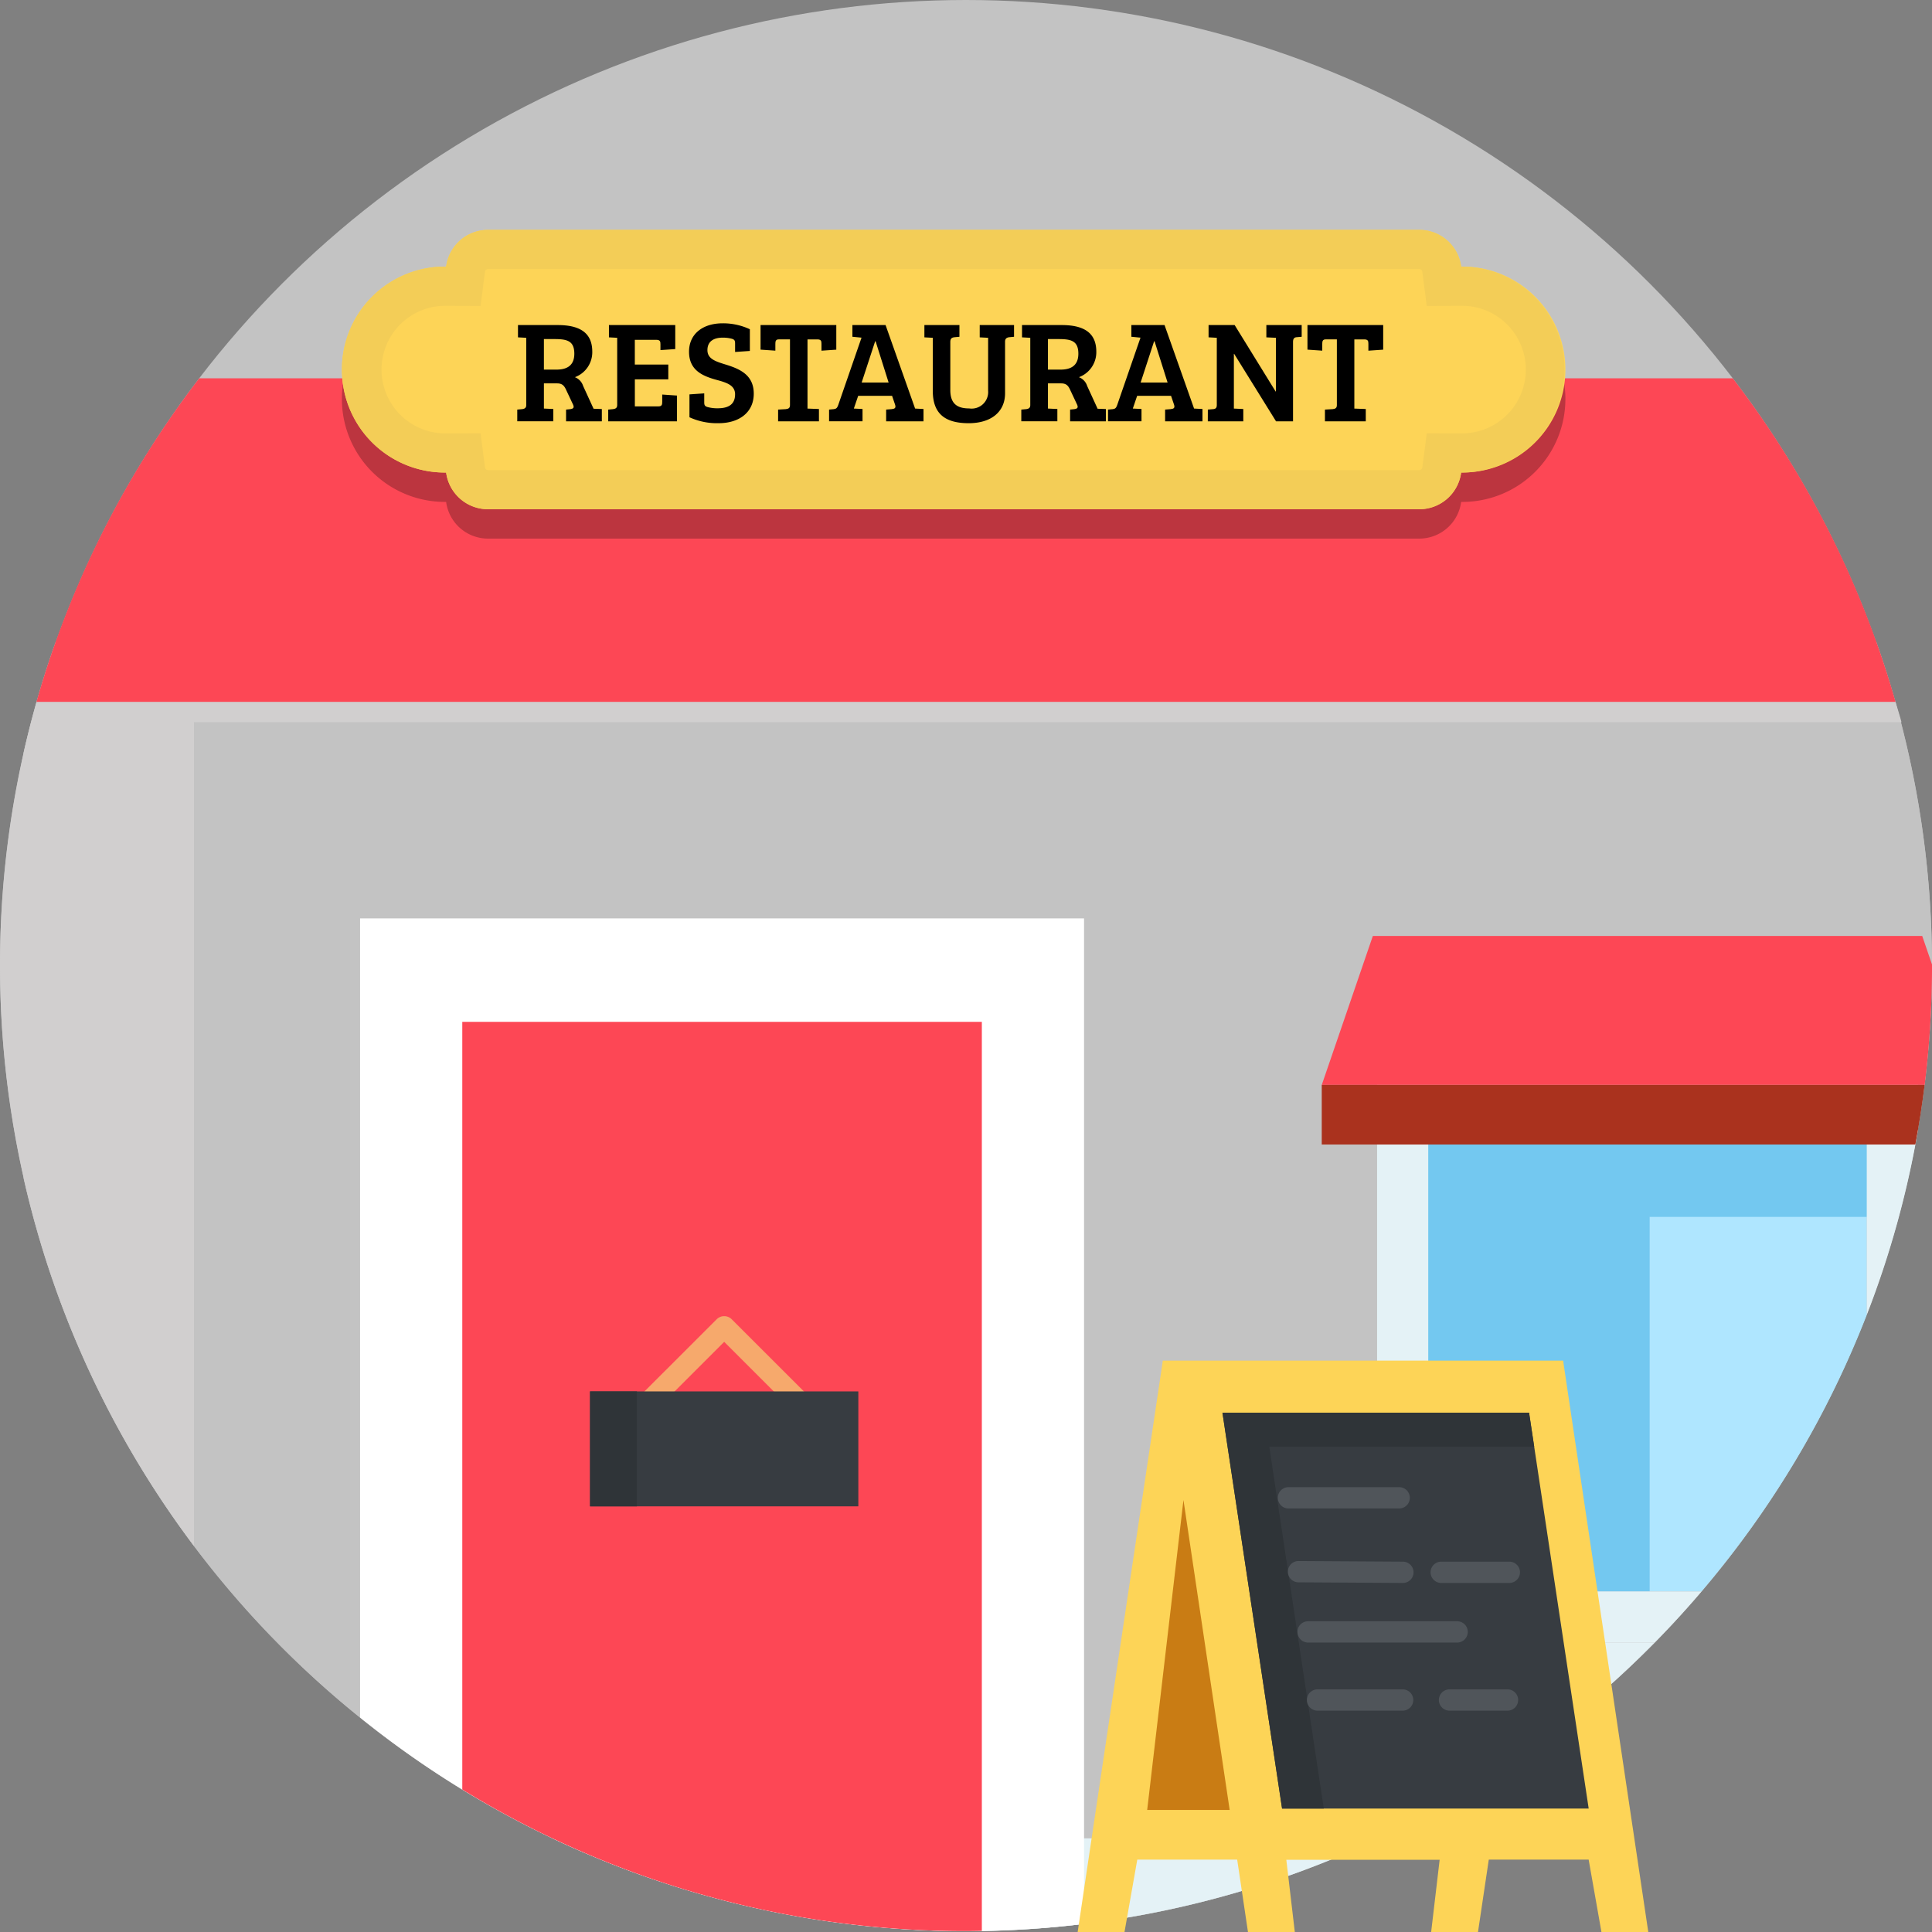
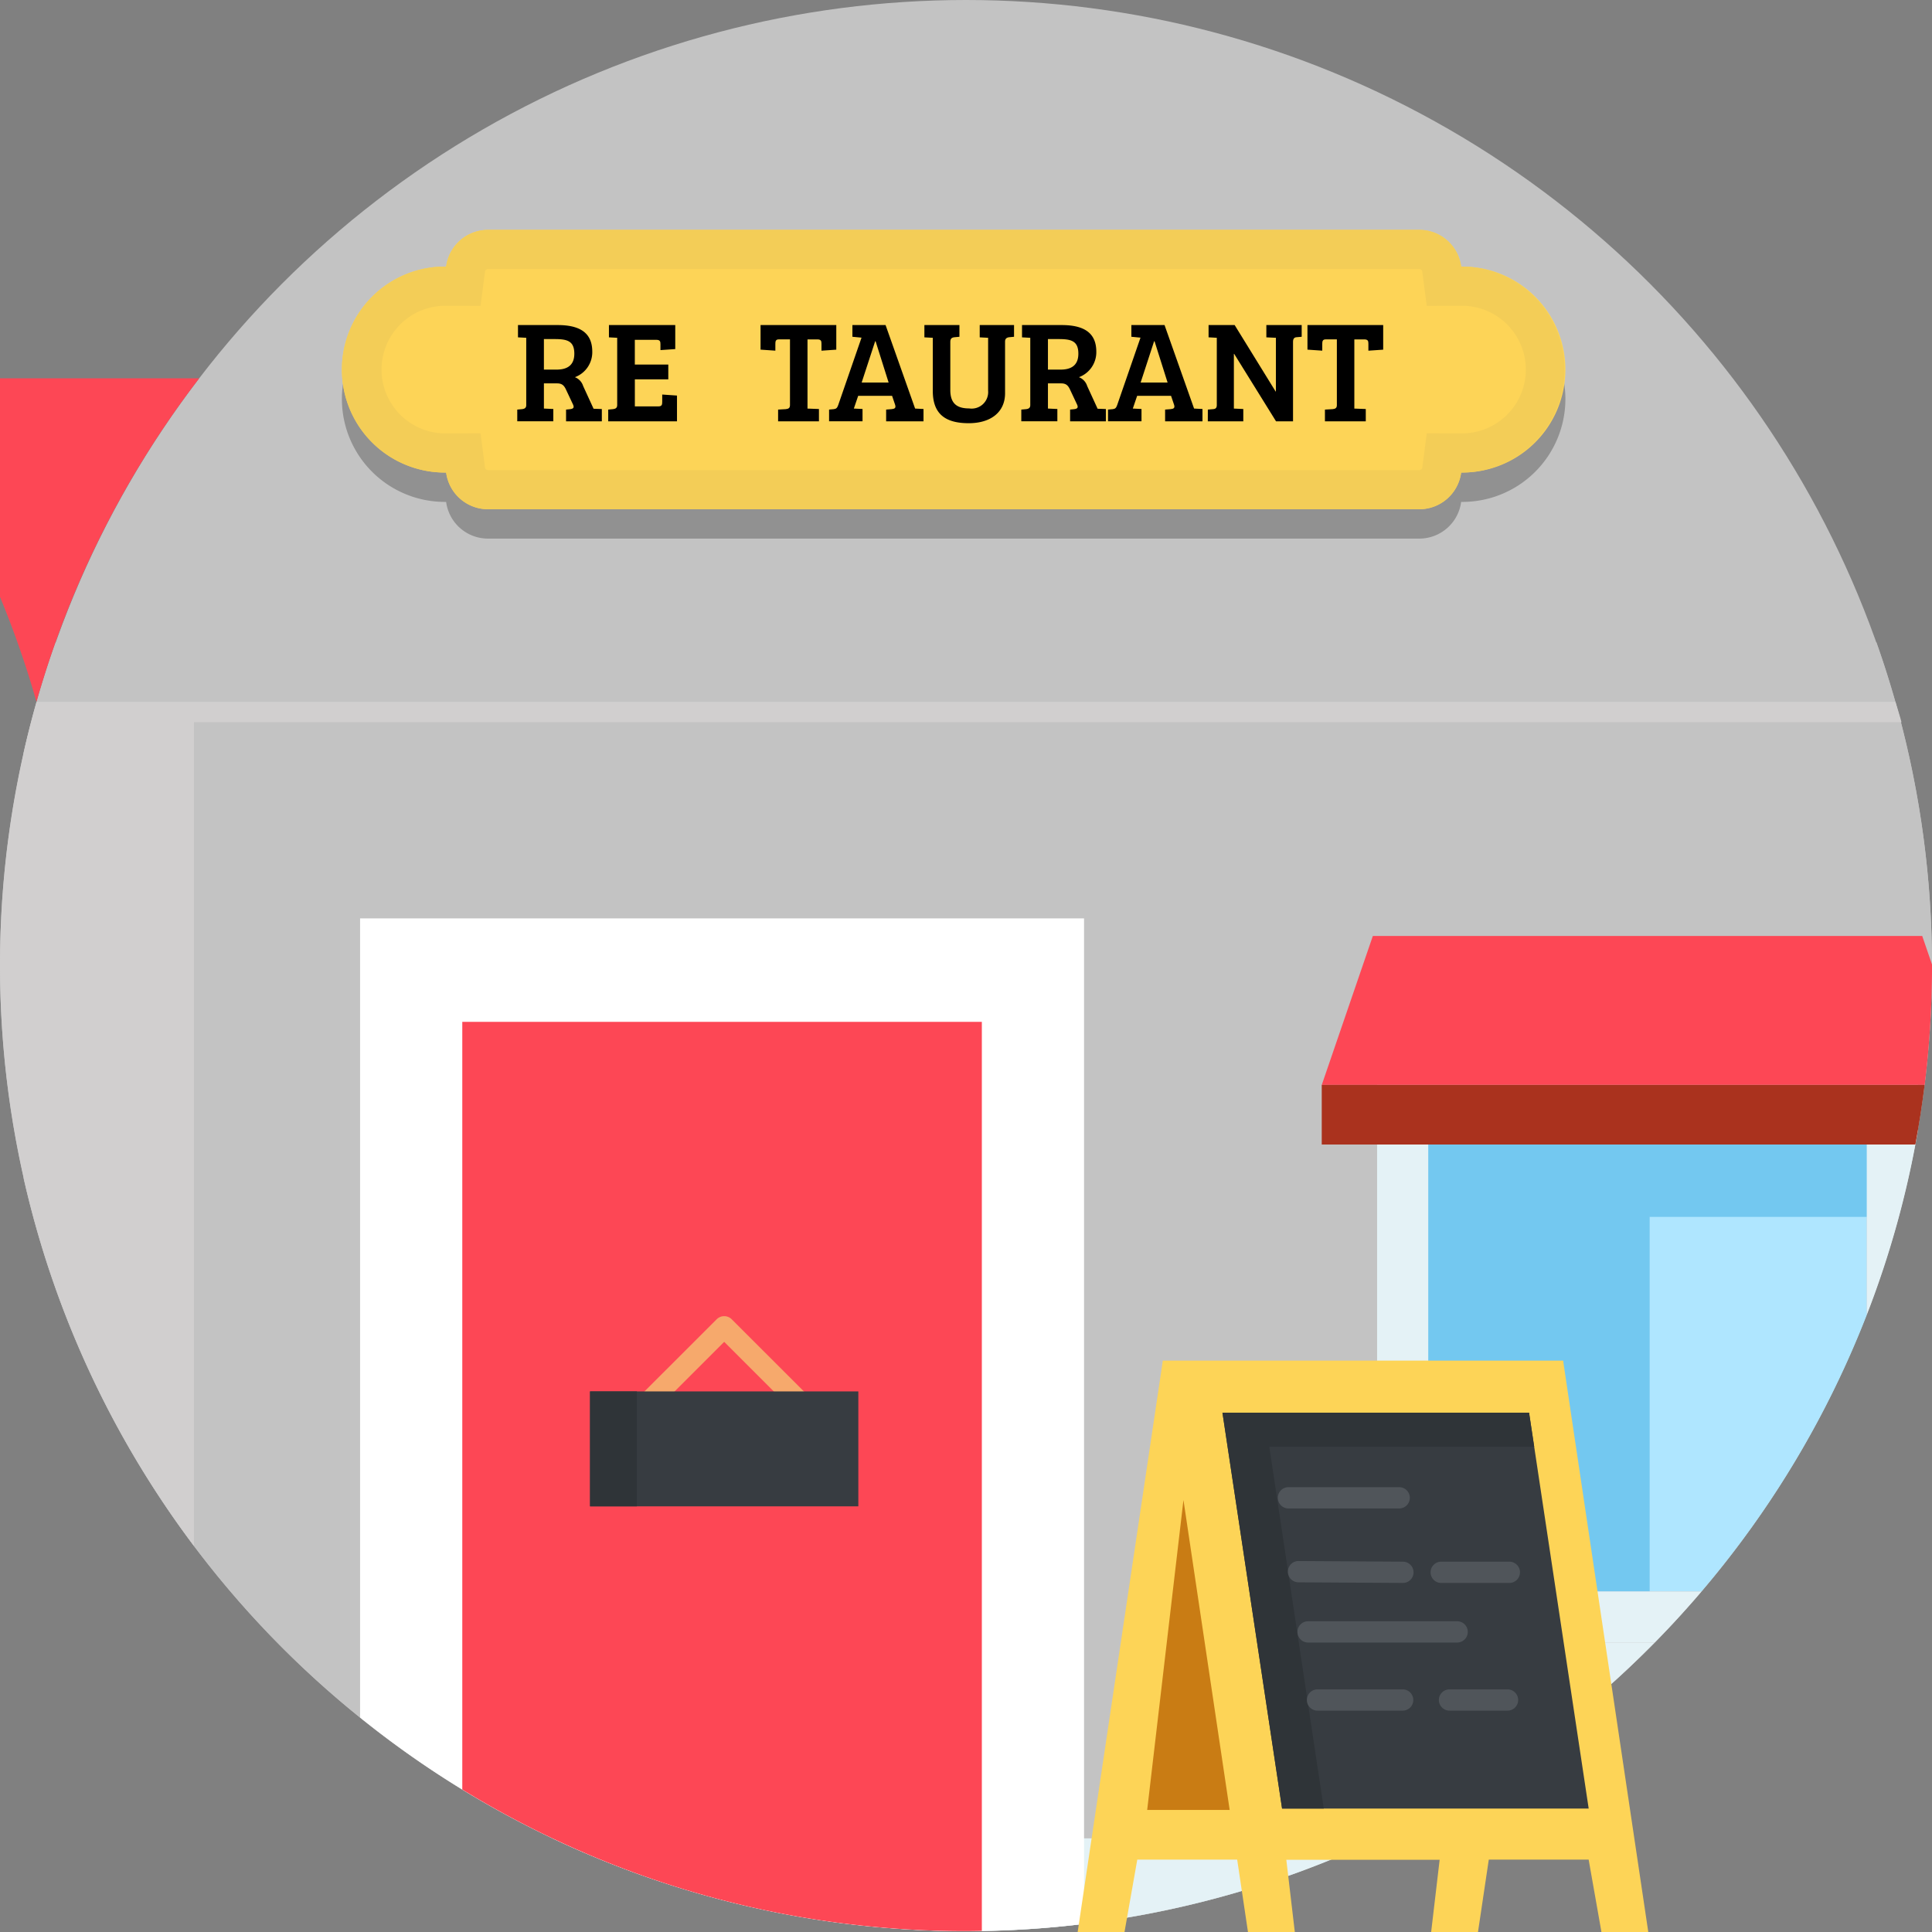
<svg xmlns="http://www.w3.org/2000/svg" width="260.947" height="260.947" viewBox="0 0 260.947 260.947">
  <rect x="0" y="0" width="260.947" height="260.947" fill="#808080" stroke="none" />
  <g id="Group_73" data-name="Group 73" transform="translate(-1076.128 -207.066)">
    <g id="Group_45" data-name="Group 45">
      <g id="Group_27" data-name="Group 27" transform="translate(1076.128 207.066)">
        <ellipse id="Ellipse_4" data-name="Ellipse 4" cx="130.473" cy="130.413" rx="130.473" ry="130.413" fill="#c3c3c3" />
      </g>
      <path id="Path_80" data-name="Path 80" d="M6.269,185.086v57.566A130.489,130.489,0,1,0,256.517,170.2H10.578a129.34,129.34,0,0,0-4.309,14.884Z" transform="translate(1073.054 123.609)" fill="#c3c3c3" />
      <g id="Group_28" data-name="Group 28" transform="translate(1076.128 301.86)">
        <path id="Path_81" data-name="Path 81" d="M256.02,185.995H4.937A130.546,130.546,0,0,0,26.2,300.009V188.748H256.826C256.569,187.75,256.3,186.983,256.02,185.995Z" transform="translate(0 -185.995)" fill="#d1cfcf" />
      </g>
-       <path id="Path_82" data-name="Path 82" d="M9.667,143.958H260.76a129.936,129.936,0,0,0-21.979-43.694H31.646A129.931,129.931,0,0,0,9.667,143.958Z" transform="translate(1071.388 157.902)" fill="#fd4755" />
+       <path id="Path_82" data-name="Path 82" d="M9.667,143.958a129.936,129.936,0,0,0-21.979-43.694H31.646A129.931,129.931,0,0,0,9.667,143.958Z" transform="translate(1071.388 157.902)" fill="#fd4755" />
      <g id="Group_29" data-name="Group 29" transform="translate(1254.65 333.481)">
        <path id="Path_83" data-name="Path 83" d="M437.735,318.557V287.519H378.49v68.415H415.4a130.334,130.334,0,0,0,22.335-37.378Z" transform="translate(-364.11 -267.397)" fill="#afe6ff" />
        <path id="Path_84" data-name="Path 84" d="M408.4,305.341h29.335V287.519H378.49v68.415H408.4Z" transform="translate(-364.11 -267.397)" fill="#73c8f0" />
        <path id="Path_85" data-name="Path 85" d="M431.094,280.881v31.038A129.413,129.413,0,0,0,438,287V273.982H364.947V356.2h37.491q3.282-3.335,6.321-6.9h-36.91V280.881Z" transform="translate(-357.469 -260.759)" fill="#e4f2f6" />
        <path id="Path_86" data-name="Path 86" d="M432.7,252.035c0-.048,0-.1,0-.145l-1.322-3.853h-74.2l-6.9,20.122h81.432a131.663,131.663,0,0,0,.993-16.125Z" transform="translate(-350.275 -248.038)" fill="#fd4755" />
        <path id="Path_87" data-name="Path 87" d="M431.708,287.519H350.276v8.049h80.178Q431.2,291.584,431.708,287.519Z" transform="translate(-350.276 -267.397)" fill="#aa321e" />
        <path id="Path_88" data-name="Path 88" d="M364.947,435.293v10.349l31.272-4.43q3.206-2.858,6.219-5.918H364.947Z" transform="translate(-357.469 -339.856)" fill="#e4f2f6" />
      </g>
      <g id="Group_31" data-name="Group 31" transform="translate(1124.763 331.112)">
        <path id="Path_89" data-name="Path 89" d="M146.415,487.183a130.774,130.774,0,0,0,111.7,0Z" transform="translate(-120.428 -362.93)" fill="#e4f2f6" />
        <path id="Path_90" data-name="Path 90" d="M95.427,351.323a129.948,129.948,0,0,0,81.838,28.845,131.813,131.813,0,0,0,15.944-.971V243.389H95.427Z" transform="translate(-95.427 -243.389)" fill="#fff" />
        <path id="Path_91" data-name="Path 91" d="M122.512,374.489a129.884,129.884,0,0,0,68.034,19.12c.716,0,1.427-.016,2.14-.027V270.8H122.512Z" transform="translate(-108.708 -256.831)" fill="#fd4755" />
        <g id="Group_30" data-name="Group 30" transform="translate(37.572 53.722)">
          <path id="Path_92" data-name="Path 92" d="M190.921,361.834a1.433,1.433,0,0,1-1.017-.421l-9.151-9.147-9.151,9.147a1.438,1.438,0,1,1-2.034-2.033l10.168-10.163a1.438,1.438,0,0,1,2.034,0l10.168,10.163a1.437,1.437,0,0,1-1.017,2.454Z" transform="translate(-169.146 -348.796)" fill="#f6a96c" />
        </g>
        <path id="Path_93" data-name="Path 93" d="M156.369,368.738h36.237v15.523H156.369Z" transform="translate(-125.309 -304.852)" fill="#373c41" />
        <path id="Path_94" data-name="Path 94" d="M156.369,368.738H162.7v15.523h-6.327Z" transform="translate(-125.309 -304.852)" fill="#2f3438" />
      </g>
      <g id="Group_32" data-name="Group 32" transform="translate(1221.683 390.853)">
        <path id="Path_95" data-name="Path 95" d="M351.163,360.607l-11.5,77.159h-6.327l1.15-9.774H293.644l-1.726,9.774h-6.327l11.5-77.159Z" transform="translate(-285.591 -360.607)" fill="#fdd457" />
      </g>
      <g id="Group_33" data-name="Group 33" transform="translate(1233.186 390.853)">
        <path id="Path_96" data-name="Path 96" d="M308.162,360.607l11.5,77.159h6.327l-1.15-9.774h40.838l1.726,9.774h6.327l-11.5-77.159Z" transform="translate(-308.162 -360.607)" fill="#fdd457" />
      </g>
      <g id="Group_34" data-name="Group 34" transform="translate(1241.239 397.872)">
        <path id="Path_97" data-name="Path 97" d="M373.428,427.846H332.015l-8.053-53.468h41.414Z" transform="translate(-323.962 -374.378)" fill="#373c41" />
      </g>
      <g id="Group_35" data-name="Group 35" transform="translate(1241.239 397.872)">
        <path id="Path_98" data-name="Path 98" d="M330.289,378.978h35.779l-.693-4.6H323.962l8.053,53.468h5.634Z" transform="translate(-323.962 -374.378)" fill="#2f3438" />
      </g>
      <g id="Group_36" data-name="Group 36" transform="translate(1231.076 409.665)">
        <path id="Path_99" data-name="Path 99" d="M315.161,439.383l-6.242-41.865-4.9,41.865Z" transform="translate(-304.022 -397.518)" fill="rgba(199,120,17,0.95)" />
      </g>
      <g id="Group_37" data-name="Group 37" transform="translate(1248.718 407.933)">
        <path id="Path_100" data-name="Path 100" d="M355.029,396.993H340.074a1.437,1.437,0,1,1,0-2.875h14.955a1.437,1.437,0,1,1,0,2.875Z" transform="translate(-338.636 -394.119)" fill="#50555a" />
      </g>
      <g id="Group_38" data-name="Group 38" transform="translate(1250.078 417.908)">
        <path id="Path_101" data-name="Path 101" d="M356.835,416.652h-.009l-14.092-.086a1.437,1.437,0,0,1,.009-2.875h.009l14.092.086a1.437,1.437,0,0,1-.009,2.875Z" transform="translate(-341.305 -413.691)" fill="#50555a" />
      </g>
      <g id="Group_39" data-name="Group 39" transform="translate(1269.347 417.994)">
        <path id="Path_102" data-name="Path 102" d="M389.754,416.734h-9.2a1.437,1.437,0,1,1,0-2.875h9.2a1.437,1.437,0,1,1,0,2.875Z" transform="translate(-379.113 -413.86)" fill="#50555a" />
      </g>
      <g id="Group_40" data-name="Group 40" transform="translate(1251.368 426.043)">
        <path id="Path_103" data-name="Path 103" d="M365.405,432.527H345.274a1.437,1.437,0,1,1,0-2.875h20.132a1.437,1.437,0,1,1,0,2.875Z" transform="translate(-343.836 -429.653)" fill="#50555a" />
      </g>
      <g id="Group_41" data-name="Group 41" transform="translate(1252.638 435.242)">
        <path id="Path_104" data-name="Path 104" d="M359.269,450.576h-11.5a1.437,1.437,0,1,1,0-2.874h11.5a1.437,1.437,0,1,1,0,2.874Z" transform="translate(-346.328 -447.702)" fill="#50555a" />
      </g>
      <g id="Group_42" data-name="Group 42" transform="translate(1270.469 435.242)">
        <path id="Path_105" data-name="Path 105" d="M390.586,450.576h-7.835a1.437,1.437,0,1,1,0-2.874h7.835a1.437,1.437,0,1,1,0,2.874Z" transform="translate(-381.313 -447.702)" fill="#50555a" />
      </g>
      <path id="Path_106" data-name="Path 106" d="M241.94,73.665l-.054,0a5.7,5.7,0,0,0-5.649-4.957H110.442a5.7,5.7,0,0,0-5.649,4.957l-.054,0a13.908,13.908,0,1,0,0,27.815l.054,0a5.7,5.7,0,0,0,5.649,4.957H236.237a5.7,5.7,0,0,0,5.649-4.957l.054,0a13.908,13.908,0,1,0,0-27.815Z" transform="translate(1031.593 173.375)" fill="rgba(0,0,0,0.26)" />
      <path id="Path_107" data-name="Path 107" d="M241.94,65.882l-.054,0a5.7,5.7,0,0,0-5.649-4.957H110.442a5.7,5.7,0,0,0-5.649,4.957l-.054,0a13.908,13.908,0,1,0,0,27.815l.054,0a5.7,5.7,0,0,0,5.649,4.957H236.237a5.7,5.7,0,0,0,5.649-4.957l.054,0a13.908,13.908,0,1,0,0-27.815Z" transform="translate(1031.593 177.191)" fill="#fdd457" />
      <path id="Path_108" data-name="Path 108" d="M236.238,66.214a.407.407,0,0,1,.4.353l.6,4.622,4.663-.017H242a8.619,8.619,0,0,1,0,17.238h-.095l-4.663-.017-.6,4.622a.407.407,0,0,1-.4.353H110.443a.407.407,0,0,1-.4-.353l-.6-4.622-4.663.017h-.095a8.619,8.619,0,0,1,0-17.238h.095l4.663.017.6-4.622a.407.407,0,0,1,.4-.353H236.238m0-5.288H110.443a5.7,5.7,0,0,0-5.649,4.957l-.054,0a13.908,13.908,0,1,0,0,27.815l.054,0a5.7,5.7,0,0,0,5.649,4.957H236.238a5.7,5.7,0,0,0,5.649-4.957l.054,0a13.907,13.907,0,1,0,0-27.815l-.054,0a5.7,5.7,0,0,0-5.649-4.958Z" transform="translate(1031.593 177.192)" fill="#f3cd57" />
      <g id="Group_44" data-name="Group 44" transform="translate(1145.992 250.735)">
        <path id="Path_109" data-name="Path 109" d="M137.08,97.56l.645-.059c.333-.039.567-.156.567-.547V87.863l-1.115-.059V86.143h5.34c2.875,0,4.694.938,4.694,3.6a3.6,3.6,0,0,1-2.347,3.441,1.888,1.888,0,0,1,1.115,1.193l1.408,3.069,1.115.039v1.662h-4.831V97.56l.567-.059c.45-.059.547-.234.372-.625l-.919-1.955c-.274-.606-.547-.9-1.232-.9h-1.78v3.4l1.271.059v1.662h-4.87V97.56Zm5.3-5.4c1.663,0,2.406-.762,2.406-2.15,0-1.759-1.017-1.974-2.68-1.974h-1.428v4.125h1.7Z" transform="translate(-137.079 -85.908)" />
        <path id="Path_110" data-name="Path 110" d="M161.184,99.143V97.56l.646-.059c.332-.039.567-.156.567-.547V87.863l-1.115-.059V86.143h8.958v3.245l-2,.137v-.782c0-.372-.039-.606-.567-.606h-2.895V91.48H169.3v1.994h-4.518V97.13h3.149c.509,0,.547-.234.547-.625v-.977l1.995.137v3.48h-9.291Z" transform="translate(-148.899 -85.908)" />
-         <path id="Path_111" data-name="Path 111" d="M188.822,95.281c0-1.231-1.115-1.584-2.484-1.955-1.936-.528-3.736-1.31-3.736-3.812,0-2.385,1.839-3.832,4.538-3.832a8.539,8.539,0,0,1,3.677.8v2.933l-1.995.137V88.419c0-.372-.059-.528-.411-.645a4.627,4.627,0,0,0-1.271-.156c-1.154,0-2.054.469-2.054,1.681s1.135,1.545,2.6,1.994c1.78.567,3.658,1.368,3.658,3.89,0,2.58-2.034,3.988-4.733,3.988a8.913,8.913,0,0,1-3.951-.8V95.281l1.995-.137v1.193c0,.372.059.528.411.645a4.927,4.927,0,0,0,1.408.176c1.29,0,2.346-.411,2.346-1.877Z" transform="translate(-159.401 -85.682)" />
        <path id="Path_112" data-name="Path 112" d="M205.534,88.078h-1.525c-.411,0-.45.274-.45.606V89.6l-2-.137V86.143h10.229v3.324l-2,.137v-.919c0-.372-.039-.606-.567-.606H207.9v9.345l1.545.059v1.662h-5.516V97.56l1.037-.059c.372-.039.567-.156.567-.547V88.078Z" transform="translate(-168.698 -85.908)" />
        <path id="Path_113" data-name="Path 113" d="M224.1,87.843l-1.232-.118V86.142h4.479l3.99,11.28h.019l1.115.059v1.662h-5.047V97.559l.744-.059c.411-.039.606-.156.469-.587l-.411-1.212h-4.577l-.587,1.72,1.174.059v1.662h-4.518V97.559l.645-.059c.333-.039.45-.176.587-.547Zm.019,6.06h3.638L226,88.332h-.059Z" transform="translate(-177.601 -85.908)" />
        <path id="Path_114" data-name="Path 114" d="M248.476,94.921c0,1.916,1,2.483,2.563,2.483a2.229,2.229,0,0,0,2.543-2.385V87.863l-1.134-.059V86.143h4.635v1.584l-.645.059c-.352.039-.567.2-.567.586v6.98c0,2.561-1.936,4.047-4.91,4.047-3.208,0-4.851-1.29-4.851-4.36V87.863l-1.135-.059V86.143h4.733v1.584l-.645.059c-.372.039-.587.156-.587.645v6.491Z" transform="translate(-189.985 -85.908)" />
        <path id="Path_115" data-name="Path 115" d="M270.654,97.56l.645-.059c.333-.039.567-.156.567-.547V87.863l-1.115-.059V86.143h5.34c2.875,0,4.694.938,4.694,3.6a3.6,3.6,0,0,1-2.347,3.441,1.887,1.887,0,0,1,1.115,1.193l1.408,3.069,1.115.039v1.662h-4.831V97.56l.567-.059c.45-.059.547-.234.372-.625l-.919-1.955c-.274-.606-.547-.9-1.232-.9h-1.78v3.4l1.271.059v1.662h-4.87V97.56Zm5.3-5.4c1.663,0,2.406-.762,2.406-2.15,0-1.759-1.017-1.974-2.68-1.974h-1.428v4.125h1.7Z" transform="translate(-202.575 -85.908)" />
        <path id="Path_116" data-name="Path 116" d="M298.027,87.843l-1.232-.118V86.142h4.479l3.99,11.28h.019l1.115.059v1.662h-5.047V97.559l.744-.059c.411-.039.606-.156.469-.587l-.411-1.212h-4.577l-.587,1.72,1.174.059v1.662h-4.518V97.559l.645-.059c.333-.039.45-.176.587-.547Zm.02,6.06h3.638l-1.76-5.572h-.059Z" transform="translate(-213.849 -85.908)" />
        <path id="Path_117" data-name="Path 117" d="M320.092,97.56l.7-.059c.333-.02.509-.156.509-.547V87.863L320.19,87.8V86.143h3.521l5.535,8.974h.039V87.863l-1.291-.059V86.143h4.772v1.584l-.7.059c-.294.019-.469.2-.469.606V99.143H329.3l-5.653-9.11h-.039v7.39l1.272.059v1.662h-4.792Z" transform="translate(-226.817 -85.908)" />
        <path id="Path_118" data-name="Path 118" d="M350.47,88.078h-1.525c-.411,0-.45.274-.45.606V89.6l-2-.137V86.143h10.229v3.324l-2,.137v-.919c0-.372-.039-.606-.567-.606h-1.33v9.345l1.545.059v1.662h-5.516V97.56L349.9,97.5c.372-.039.567-.156.567-.547V88.078Z" transform="translate(-239.766 -85.908)" />
      </g>
    </g>
  </g>
</svg>